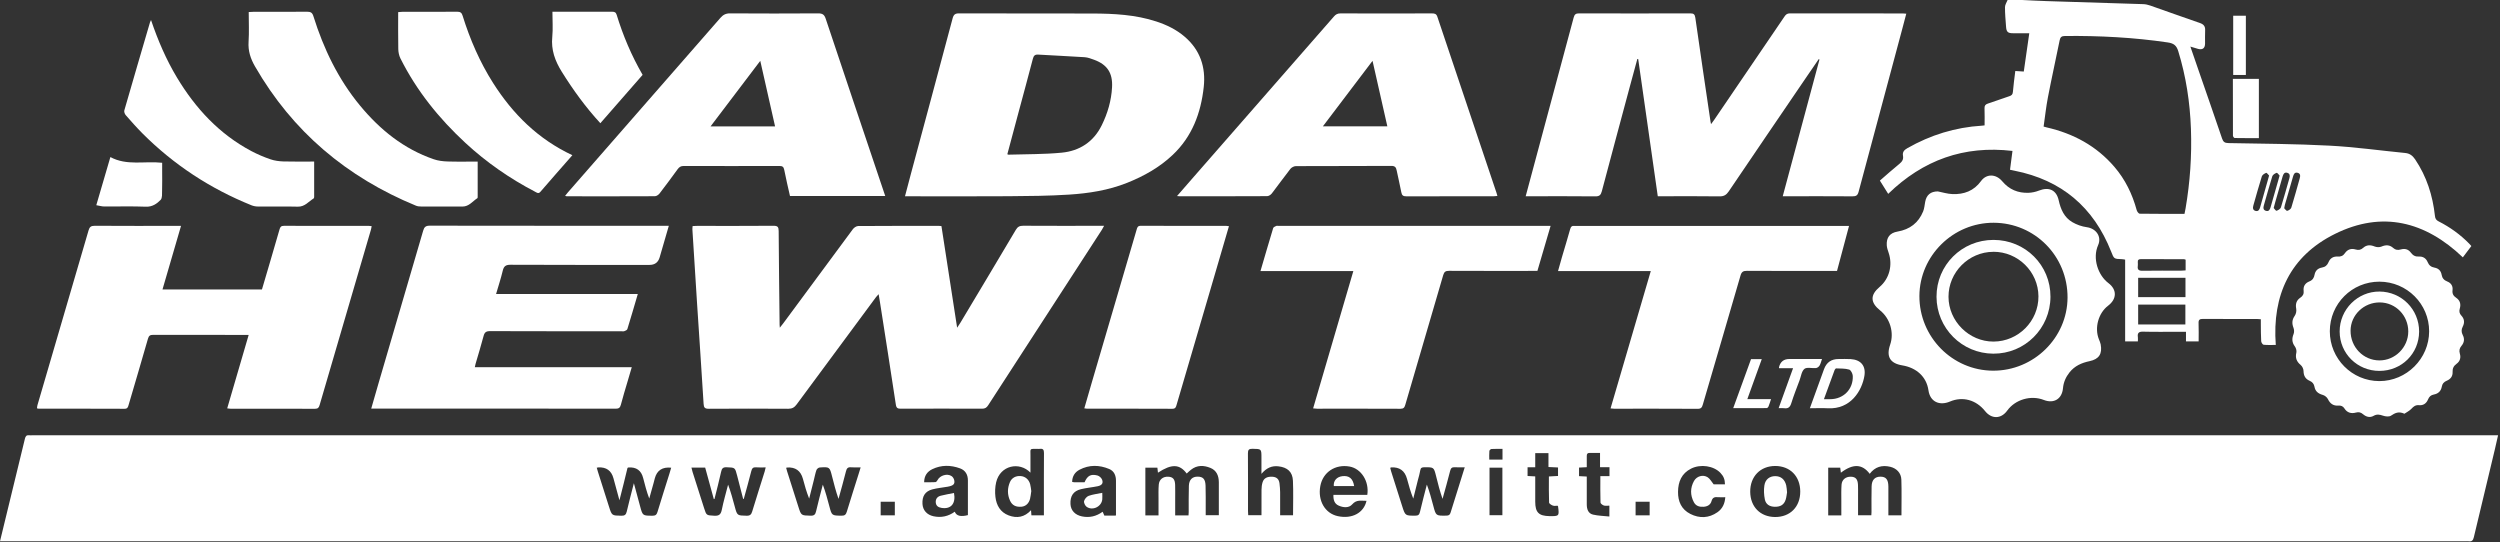
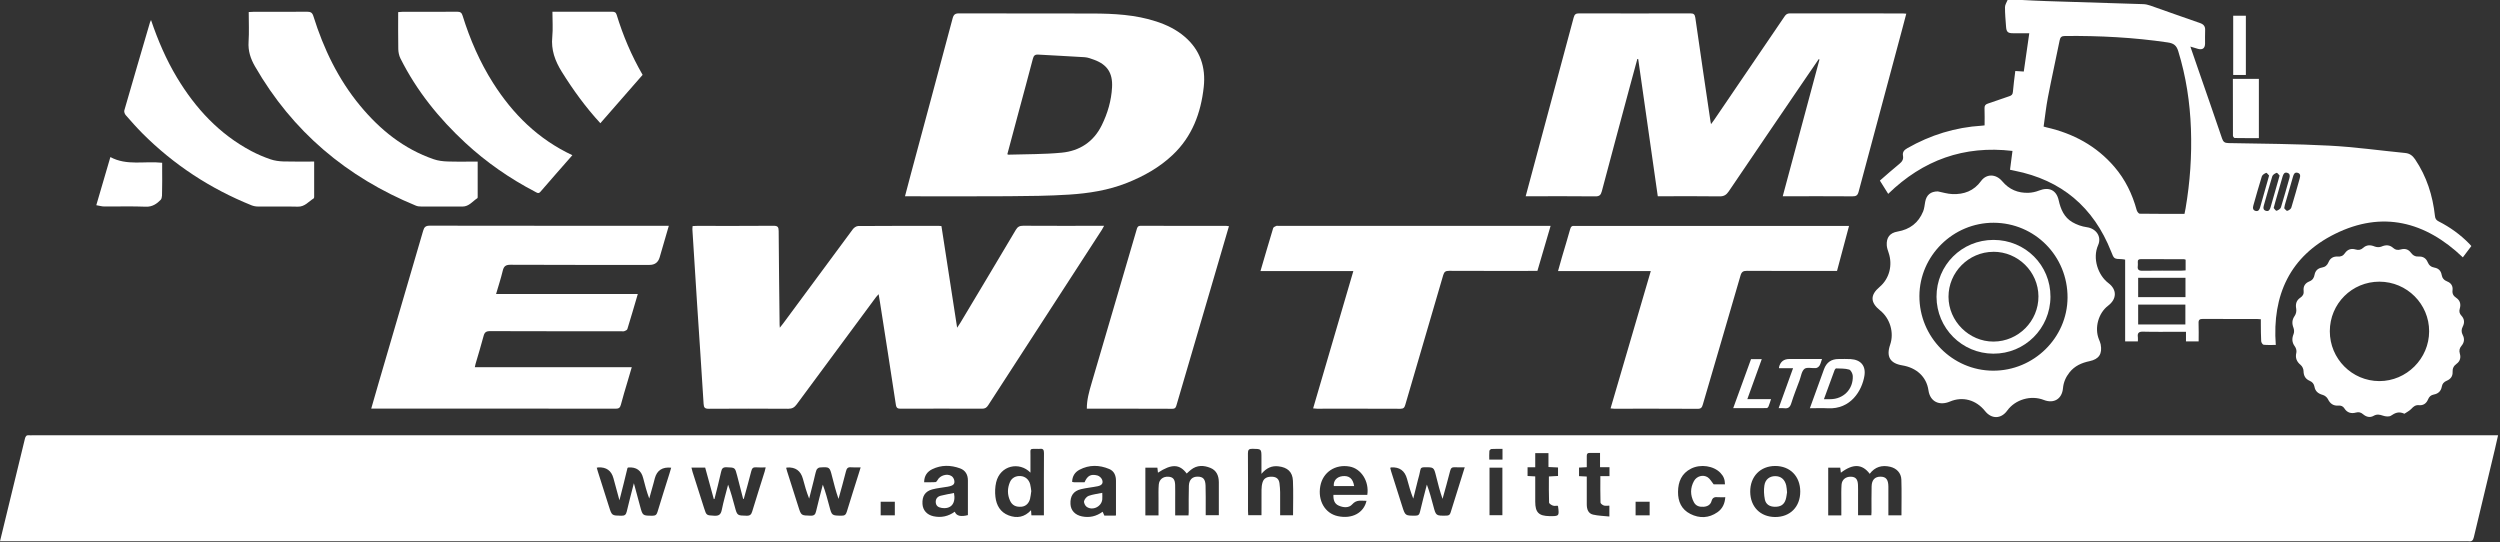
<svg xmlns="http://www.w3.org/2000/svg" width="701" height="152" viewBox="0 0 701 152" fill="none">
  <rect x="0" y="0" width="701" height="152" fill="#333333" stroke="none" />
  <path d="M566.989 0C569.289 0.11 571.589 0.24 573.889 0.31C582.909 0.6 591.939 0.86 600.959 1.16C601.619 1.18 602.309 1.34 602.939 1.56C607.569 3.18 612.189 4.85 616.829 6.44C617.909 6.81 618.389 7.38 618.319 8.53C618.249 9.76 618.319 11.01 618.299 12.24C618.279 13.53 617.589 14.04 616.349 13.71C615.709 13.53 615.069 13.33 614.179 13.06C615.009 15.46 615.759 17.66 616.519 19.85C618.709 26.18 620.919 32.5 623.069 38.84C623.389 39.78 623.809 40.1 624.829 40.12C634.299 40.3 643.769 40.34 653.219 40.84C660.309 41.21 667.359 42.21 674.429 42.9C675.689 43.02 676.499 43.65 677.199 44.68C680.439 49.49 682.139 54.84 682.759 60.55C682.839 61.32 683.109 61.73 683.799 62.08C686.989 63.7 689.869 65.77 692.379 68.34C692.569 68.53 692.739 68.74 692.969 68.99C692.159 70.07 691.369 71.11 690.579 72.16C680.029 62.08 667.969 59.04 654.759 65.57C642.169 71.79 637.079 82.71 638.129 96.72C637.009 96.72 635.859 96.78 634.719 96.67C634.449 96.64 634.059 96.04 634.039 95.68C633.939 94.09 633.959 92.49 633.939 90.9C633.939 90.47 633.939 90.03 633.939 89.52C633.529 89.49 633.179 89.44 632.829 89.44C627.789 89.44 622.749 89.46 617.719 89.42C616.809 89.42 616.429 89.64 616.479 90.62C616.549 92.29 616.499 93.97 616.499 95.73H612.949V93.03C612.169 93.03 611.539 93.03 610.909 93.03C607.589 93.03 604.269 93.09 600.959 93C599.709 92.96 599.289 93.37 599.459 94.55C599.509 94.9 599.459 95.26 599.459 95.72H595.889V72.8C595.509 72.74 595.249 72.68 594.979 72.67C592.709 72.6 592.769 72.58 591.959 70.53C587.039 58.09 578.049 50.48 564.879 47.87C564.499 47.79 564.109 47.7 563.609 47.6C563.829 45.9 564.049 44.25 564.299 42.32C550.709 40.72 539.219 44.87 529.449 54.36C528.669 53.12 527.919 51.92 527.119 50.64C528.969 49.04 530.749 47.44 532.599 45.94C533.359 45.32 533.779 44.67 533.599 43.7C533.409 42.63 533.919 42.07 534.819 41.55C541.309 37.85 548.259 35.7 555.719 35.24C555.909 35.23 556.109 35.2 556.479 35.16C556.479 33.56 556.529 31.98 556.459 30.4C556.429 29.62 556.689 29.28 557.409 29.04C559.419 28.39 561.399 27.64 563.409 26.98C564.069 26.77 564.359 26.48 564.419 25.75C564.569 23.84 564.849 21.95 565.089 19.91L567.469 20.06C567.979 16.53 568.479 13.03 569.009 9.32C567.419 9.32 565.929 9.32 564.429 9.32C562.999 9.32 562.599 8.94 562.499 7.5C562.369 5.67 562.189 3.84 562.199 2C562.199 1.33 562.669 0.67 562.929 0C564.289 0 565.649 0 567.009 0L566.989 0ZM612.529 59.98C612.659 59.35 612.759 58.88 612.839 58.41C614.099 51.03 614.609 43.61 614.339 36.12C614.069 28.71 612.969 21.45 610.779 14.34C610.279 12.71 609.479 12.14 607.839 11.9C598.289 10.49 588.689 10 579.049 10.09C578.109 10.09 577.709 10.38 577.529 11.29C576.449 16.64 575.259 21.97 574.229 27.33C573.709 30.02 573.429 32.75 573.029 35.49C573.419 35.6 573.639 35.67 573.869 35.72C581.359 37.43 587.829 40.91 592.879 46.79C595.919 50.33 597.909 54.43 599.129 58.92C599.239 59.32 599.679 59.92 599.979 59.92C604.129 59.99 608.279 59.96 612.519 59.96L612.529 59.98ZM599.539 90.98H612.779V85.41H599.539V90.98ZM612.809 83.31V77.9H599.539V83.31H612.809ZM612.839 72.81C612.599 72.74 612.479 72.68 612.369 72.68C608.339 72.68 604.319 72.68 600.289 72.66C599.679 72.66 599.399 72.88 599.439 73.5C599.459 73.86 599.479 74.22 599.439 74.57C599.289 75.62 599.709 75.94 600.769 75.92C604.399 75.86 608.029 75.9 611.649 75.89C612.029 75.89 612.419 75.85 612.849 75.82V72.81H612.839ZM639.199 49.23C638.969 49.01 638.559 48.4 638.379 48.46C637.899 48.62 637.289 49 637.149 49.43C636.299 52.12 635.589 54.86 634.789 57.57C634.579 58.28 634.589 58.9 635.379 59.12C636.199 59.36 636.489 58.74 636.679 58.08C637.389 55.59 638.099 53.11 638.809 50.62C638.919 50.24 639.029 49.85 639.199 49.23V49.23ZM636.259 49.23C636.019 49 635.609 48.4 635.439 48.47C634.969 48.65 634.359 49.02 634.219 49.45C633.369 52.14 632.629 54.87 631.849 57.58C631.649 58.27 631.659 58.93 632.459 59.14C633.259 59.35 633.559 58.77 633.749 58.09C634.469 55.52 635.199 52.96 635.929 50.4C636.019 50.09 636.099 49.79 636.249 49.23H636.259ZM637.539 58.32C637.749 58.54 638.159 59.16 638.329 59.11C638.809 58.95 639.429 58.58 639.569 58.16C640.419 55.47 641.129 52.73 641.929 50.03C642.139 49.32 642.129 48.7 641.369 48.46C640.559 48.2 640.249 48.8 640.049 49.47C639.369 51.84 638.689 54.21 638.009 56.58C637.869 57.08 637.739 57.58 637.539 58.32V58.32ZM640.499 58.4C640.719 58.6 641.109 59.18 641.339 59.12C641.779 59.01 642.369 58.61 642.489 58.2C643.329 55.51 644.049 52.78 644.829 50.07C645.039 49.33 645.089 48.65 644.219 48.44C643.409 48.24 643.149 48.87 642.959 49.54C642.209 52.18 641.439 54.81 640.679 57.44C640.609 57.67 640.589 57.91 640.489 58.4H640.499Z" fill="white" />
  <path d="M0 151.77C0.7 148.86 1.36 146.15 2.02 143.45C3.68 136.63 5.36 129.82 6.99 123C7.17 122.26 7.45 121.97 8.18 122.05C8.5 122.09 8.82 122.05 9.14 122.05C238.92 122.05 468.71 122.05 698.49 122.05H700.46C700.14 123.46 699.87 124.73 699.56 126C697.59 134.22 695.6 142.43 693.66 150.65C693.46 151.49 693.12 151.91 692.22 151.78C691.91 151.73 691.58 151.78 691.26 151.78C461.56 151.78 231.85 151.78 2.15 151.78H0V151.77ZM516.31 144.51C516.31 143.07 516.31 141.76 516.31 140.45C516.31 138.93 516.26 137.41 516.37 135.9C516.47 134.48 517.56 133.63 518.99 133.67C520.33 133.71 520.91 134.36 520.98 135.97C521.02 136.97 521 137.97 521 138.96C521 140.79 521 142.61 521 144.48H524.72C524.74 144.12 524.77 143.84 524.77 143.57C524.77 141.17 524.74 138.78 524.8 136.38C524.84 134.56 525.73 133.65 527.29 133.66C528.83 133.66 529.48 134.46 529.5 136.41C529.51 138.05 529.5 139.68 529.5 141.32C529.5 142.38 529.5 143.44 529.5 144.49H533.17C533.17 141.1 533.25 137.79 533.14 134.49C533.08 132.61 531.79 131.3 529.99 130.88C527.68 130.34 525.73 130.91 524.27 132.86C522.17 130.06 519.56 129.97 516.18 132.55C516.12 132.06 516.06 131.61 516 131.13H512.63V144.51H516.33H516.31ZM333.26 144.51C333.28 144.12 333.31 143.89 333.31 143.65C333.32 141.17 333.28 138.7 333.36 136.22C333.42 134.49 334.35 133.62 335.87 133.65C337.35 133.68 337.98 134.35 338.04 136.19C338.11 138.26 338.07 140.34 338.08 142.42C338.08 143.12 338.08 143.81 338.08 144.47H341.76C341.76 141.3 341.78 138.23 341.76 135.17C341.74 133.42 341.13 131.9 339.4 131.2C337.54 130.44 335.66 130.37 333.96 131.71C333.54 132.04 333.15 132.42 332.75 132.78C330.76 130.09 328.52 130.03 324.69 132.54L324.53 131.13H321.16V144.51H324.85C324.85 142.99 324.85 141.52 324.85 140.06C324.85 138.66 324.8 137.26 324.92 135.87C325.04 134.43 326.13 133.6 327.56 133.67C328.9 133.73 329.47 134.38 329.51 136C329.55 137.36 329.52 138.72 329.52 140.07C329.52 141.53 329.52 143 329.52 144.51H333.24H333.26ZM173.69 140.28C173.07 138 172.54 136.05 172.01 134.1C171.423 131.953 170.007 130.94 167.76 131.06C167.64 131.06 167.53 131.11 167.33 131.15C167.44 131.54 167.54 131.91 167.66 132.29C168.69 135.56 169.73 138.82 170.77 142.09C171.57 144.6 171.57 144.56 174.21 144.61C175.13 144.63 175.53 144.36 175.74 143.44C176.32 140.89 177.01 138.37 177.74 135.49C178.38 137.87 178.93 139.9 179.48 141.94C180.2 144.63 180.2 144.59 182.95 144.61C183.79 144.61 184.12 144.34 184.36 143.55C185.45 139.93 186.61 136.33 187.74 132.71C187.9 132.2 188.04 131.68 188.2 131.14C185.74 130.887 184.21 131.88 183.61 134.12C183.5 134.54 183.4 134.97 183.28 135.39C182.87 136.86 182.46 138.32 182.05 139.79C181.32 137.86 180.83 135.94 180.34 134.03C179.8 131.903 178.423 130.92 176.21 131.08C176.14 131.08 176.07 131.15 175.95 131.21C175.6 132.65 175.25 134.12 174.88 135.59C174.52 137.05 174.14 138.51 173.69 140.28V140.28ZM389.82 131.19C389.9 131.52 389.97 131.83 390.06 132.13C391.09 135.4 392.12 138.66 393.17 141.93C394.03 144.63 394.04 144.6 396.86 144.59C397.64 144.59 397.97 144.35 398.15 143.57C398.75 141 399.43 138.44 400.09 135.88C400.84 137.86 401.38 139.85 401.9 141.84C402.64 144.65 402.63 144.63 405.57 144.58C406.25 144.58 406.56 144.35 406.75 143.71C407.52 141.16 408.34 138.62 409.14 136.07C409.65 134.45 410.16 132.82 410.71 131.03C409.67 131.03 408.8 131.07 407.94 131.02C407.18 130.97 406.83 131.21 406.63 132C405.97 134.64 405.21 137.26 404.49 139.88C403.75 137.77 403.21 135.66 402.69 133.55C402.05 130.98 402.06 131 399.37 131.02C398.71 131.02 398.35 131.16 398.24 131.89C398.1 132.79 397.82 133.67 397.59 134.56C397.15 136.31 396.71 138.06 396.28 139.81C395.53 137.95 395.03 136.12 394.53 134.28C393.91 131.987 392.423 130.913 390.07 131.06C390.07 131.06 390 131.09 389.83 131.18L389.82 131.19ZM220.44 131.19C220.53 131.54 220.61 131.84 220.7 132.14C221.75 135.44 222.81 138.74 223.85 142.05C224.65 144.58 224.64 144.53 227.27 144.6C228.29 144.63 228.63 144.27 228.84 143.32C229.4 140.83 230.09 138.37 230.72 135.9C231.49 137.94 232.02 139.97 232.56 142C233.25 144.6 233.25 144.56 235.98 144.6C236.89 144.62 237.21 144.26 237.45 143.47C238.53 139.92 239.66 136.4 240.77 132.86C240.94 132.3 241.11 131.75 241.33 131.05C240.31 131.05 239.47 131.11 238.65 131.03C237.74 130.94 237.42 131.31 237.21 132.16C236.57 134.75 235.82 137.32 235.12 139.89C234.39 137.8 233.85 135.72 233.33 133.65C232.64 130.92 232.65 130.89 229.86 131.08C229.52 131.1 229.04 131.48 228.93 131.81C228.6 132.74 228.43 133.73 228.18 134.7C227.75 136.4 227.32 138.11 226.89 139.81C226.14 137.94 225.63 136.11 225.14 134.27C224.52 131.983 223.027 130.923 220.66 131.09C220.66 131.09 220.59 131.12 220.43 131.2L220.44 131.19ZM208.57 139.91L208.37 139.87C207.81 137.71 207.25 135.55 206.7 133.39C206.1 131.05 206.11 131.11 203.75 131.02C202.72 130.98 202.4 131.36 202.2 132.3C201.64 134.85 200.97 137.38 200.34 139.92L200.15 139.94C199.34 137 198.54 134.06 197.73 131.11H193.88C194 131.57 194.08 131.95 194.19 132.32C195.26 135.7 196.35 139.08 197.42 142.46C198.09 144.58 198.1 144.48 200.29 144.61C201.65 144.69 202.14 144.21 202.4 142.92C202.87 140.56 203.56 138.24 204.16 135.9C204.93 137.96 205.48 140.01 206.03 142.06C206.71 144.6 206.72 144.55 209.36 144.61C210.32 144.63 210.67 144.25 210.92 143.41C212.05 139.67 213.25 135.95 214.41 132.23C214.52 131.88 214.59 131.51 214.7 131.06C213.7 131.06 212.86 131.12 212.03 131.04C211.18 130.96 210.86 131.3 210.66 132.1C210 134.72 209.26 137.32 208.55 139.92L208.57 139.91ZM292.71 144.51C292.71 143.35 292.71 142.25 292.71 141.14C292.71 136.43 292.69 131.73 292.73 127.02C292.73 126.14 292.49 125.74 291.58 125.86C291.31 125.9 291.02 125.86 290.74 125.86C288.64 125.87 288.95 125.73 288.94 127.64C288.93 129.2 288.94 130.76 288.94 132.53C285.85 129.35 280.45 130.46 279.32 135.24C279.01 136.56 278.96 138.01 279.12 139.36C279.4 141.7 280.49 143.63 282.83 144.52C285.16 145.4 287.29 145.03 289.1 143.06C289.14 143.6 289.17 144.02 289.21 144.5H292.72L292.71 144.51ZM353.71 132.87C353.71 131.15 353.71 129.77 353.71 128.38C353.71 125.84 353.71 125.88 351.2 125.84C350.2 125.82 349.91 126.13 349.92 127.13C349.96 132.52 349.94 137.9 349.94 143.29C349.94 143.68 349.98 144.07 350 144.47H353.72C353.72 142.02 353.7 139.67 353.73 137.33C353.74 136.62 353.82 135.89 354.03 135.22C354.39 134.06 355.36 133.59 356.81 133.68C358 133.75 358.64 134.4 358.77 135.54C358.87 136.37 358.94 137.2 358.95 138.04C358.97 140.18 358.95 142.33 358.95 144.48H362.57C362.57 141.19 362.68 137.99 362.54 134.81C362.43 132.3 361.01 131.06 358.49 130.76C356.63 130.54 355.13 131.18 353.7 132.88L353.71 132.87ZM312.92 144.52C312.92 143.26 312.92 142.15 312.92 141.04C312.92 138.97 312.92 136.89 312.92 134.82C312.92 133.35 312.42 132.09 311.01 131.5C308.23 130.34 305.41 130.29 302.7 131.71C301.4 132.39 300.65 133.54 300.63 135.13C300.9 135.17 301.09 135.23 301.28 135.23C302.23 135.23 303.19 135.23 304.11 135.23C304.91 133.39 305.84 132.85 307.71 133.32C308.23 133.45 308.83 133.99 309.02 134.48C309.42 135.48 308.98 136.09 307.79 136.34C306.23 136.66 304.63 136.79 303.08 137.17C300.96 137.69 300.05 139.09 300.16 141.34C300.25 143.13 301.44 144.4 303.39 144.8C305.5 145.23 307.42 144.78 309.18 143.49C309.35 143.87 309.5 144.21 309.66 144.58C310.68 144.58 311.63 144.58 312.59 144.58C312.74 144.58 312.9 144.53 312.9 144.53L312.92 144.52ZM259.15 135.22C260.23 135.22 261.26 135.25 262.28 135.19C262.5 135.18 262.77 134.87 262.88 134.63C263.55 133.3 265.63 132.66 266.85 133.52C267.2 133.76 267.49 134.25 267.57 134.67C267.79 135.75 267.32 136.18 265.74 136.47C264.29 136.73 262.8 136.85 261.39 137.23C259.39 137.78 258.54 139.16 258.66 141.3C258.76 143.07 259.91 144.36 261.76 144.76C263.93 145.23 265.92 144.78 267.72 143.48C268.18 144.69 269.4 144.95 271.4 144.44C271.4 142.92 271.4 141.45 271.4 139.98C271.4 138.22 271.4 136.47 271.4 134.71C271.4 133.11 270.71 131.88 269.2 131.33C266.6 130.38 263.95 130.33 261.41 131.56C260.01 132.24 259.14 133.39 259.13 135.21L259.15 135.22ZM383.39 138.76C383.97 134.96 381.68 131.41 378.43 130.82C374.42 130.09 370.94 132.4 370.22 136.26C369.45 140.37 371.52 143.96 375.13 144.73C379.1 145.58 382.4 143.84 383.17 140.43C381.75 140.45 380.39 140.01 379.17 141.41C378.21 142.51 376.65 142.34 375.36 141.77C374.15 141.24 373.84 140.12 373.89 138.76H383.41H383.39ZM504.79 137.79C504.77 133.54 501.94 130.67 497.78 130.66C493.59 130.66 490.72 133.62 490.76 137.91C490.8 142.11 493.59 144.94 497.72 144.97C501.96 145 504.81 142.1 504.79 137.8V137.79ZM483.68 135.81C483.67 134.45 483.29 133.52 482.41 132.6C480.52 130.61 476.86 130.05 474.18 131.4C471.52 132.74 470.55 135.08 470.52 137.89C470.48 140.61 471.48 142.85 473.98 144.11C476.56 145.41 479.17 145.3 481.57 143.63C482.97 142.66 483.65 141.23 483.77 139.42C482.99 139.42 482.35 139.47 481.73 139.41C480.8 139.31 480.19 139.48 479.9 140.54C479.62 141.54 478.78 142.02 477.71 142.1C476.54 142.18 475.53 141.9 474.96 140.82C473.92 138.85 473.92 136.82 474.99 134.88C475.75 133.5 477.54 132.99 478.84 133.83C479.49 134.25 479.89 135.05 480.51 135.81H483.69H483.68ZM430.48 133.6C430.48 136.04 430.48 138.35 430.48 140.66C430.48 143.68 431.46 144.67 434.47 144.72C437.19 144.76 437.24 144.7 436.88 142C436.88 141.96 436.84 141.93 436.75 141.8C436.35 141.8 435.84 141.92 435.43 141.77C435.01 141.62 434.37 141.22 434.36 140.91C434.27 138.5 434.31 136.08 434.31 133.6L436.87 133.46V131.08L434.19 130.95V127.06H430.48V131.02H428.33V133.47L430.47 133.58L430.48 133.6ZM444.93 133.6C444.93 134.16 444.93 134.6 444.93 135.03C444.93 137.15 444.93 139.26 444.93 141.38C444.93 142.71 445.28 143.97 446.7 144.3C448.17 144.64 449.72 144.66 451.27 144.83V141.78C450.69 141.78 450.17 141.89 449.74 141.75C449.35 141.62 448.79 141.21 448.78 140.91C448.7 138.49 448.74 136.07 448.74 133.5H451.3V131H448.65V127C447.6 127 446.69 127.02 445.78 127C445.16 126.98 444.92 127.23 444.93 127.84C444.95 128.87 444.93 129.89 444.93 131C444.1 131.04 443.41 131.08 442.76 131.11V133.51L444.93 133.62V133.6ZM417.66 144.46H421.27V131.13H417.66V144.46ZM250.91 144.5V140.68H246.94V144.5H250.91ZM462.56 144.49V140.68H458.62V144.49H462.56ZM421.31 125.87C420.18 125.87 419.19 125.84 418.2 125.9C417.99 125.91 417.64 126.25 417.62 126.45C417.55 127.26 417.59 128.08 417.59 128.88H421.3V125.87H421.31Z" fill="white" />
  <path d="M194.189 63.389C194.659 63.369 195.049 63.339 195.439 63.339C202.599 63.339 209.749 63.369 216.909 63.309C218.099 63.309 218.329 63.679 218.339 64.799C218.389 73.539 218.509 82.279 218.599 91.019C218.599 91.209 218.629 91.399 218.659 91.889C219.079 91.359 219.369 91.009 219.629 90.659C226.129 81.859 232.619 73.049 239.139 64.269C239.459 63.829 240.119 63.389 240.629 63.379C248.189 63.319 255.739 63.339 263.299 63.339C263.459 63.339 263.609 63.359 263.979 63.389C265.429 72.759 266.869 82.159 268.379 91.889C268.769 91.299 269.019 90.949 269.249 90.569C274.449 81.869 279.669 73.179 284.829 64.459C285.349 63.579 285.909 63.289 286.909 63.299C293.989 63.349 301.059 63.319 308.139 63.319H309.589C309.319 63.799 309.179 64.109 308.989 64.399C298.349 80.809 287.709 97.209 277.089 113.629C276.659 114.299 276.199 114.609 275.369 114.599C267.769 114.569 260.179 114.569 252.579 114.599C251.739 114.599 251.349 114.449 251.199 113.479C249.749 103.859 248.229 94.249 246.729 84.639C246.629 84.009 246.519 83.389 246.369 82.489C246.009 82.899 245.749 83.149 245.539 83.439C238.149 93.419 230.759 103.389 223.389 113.389C222.769 114.229 222.139 114.619 221.039 114.619C213.599 114.569 206.169 114.569 198.729 114.619C197.629 114.619 197.349 114.299 197.289 113.219C196.719 103.899 196.079 94.589 195.469 85.279C195.019 78.309 194.579 71.349 194.149 64.379C194.129 64.079 194.179 63.769 194.209 63.389H194.189Z" fill="white" />
  <path d="M427.801 55.03C429.061 50.35 430.251 45.89 431.451 41.43C434.721 29.27 438.011 17.11 441.251 4.94C441.491 4.04 441.841 3.75 442.771 3.75C453.171 3.78 463.561 3.78 473.961 3.75C474.901 3.75 475.231 4.01 475.371 4.99C476.751 14.7 478.201 24.41 479.631 34.11C479.651 34.26 479.691 34.41 479.771 34.81C480.131 34.33 480.391 34 480.621 33.66C487.211 23.99 493.791 14.33 500.361 4.65C500.741 4.08 501.121 3.75 501.881 3.75C512.441 3.78 522.991 3.77 533.551 3.77C533.821 3.77 534.101 3.81 534.521 3.84C534.101 5.45 533.701 6.98 533.291 8.5C529.241 23.59 525.171 38.68 521.151 53.78C520.881 54.8 520.441 55.06 519.441 55.05C513.361 55 507.281 55.03 501.211 55.03H499.881C503.351 42.13 506.761 29.41 510.181 16.69L509.971 16.58C508.831 18.24 507.681 19.9 506.551 21.57C499.271 32.26 491.981 42.95 484.741 53.66C484.071 54.65 483.391 55.08 482.151 55.06C476.871 54.98 471.591 55.03 466.321 55.03H464.841C463.001 42.17 461.181 29.36 459.351 16.55L459.111 16.53C458.381 19.23 457.641 21.93 456.911 24.63C454.321 34.29 451.711 43.95 449.151 53.63C448.871 54.68 448.481 55.08 447.311 55.06C441.311 54.99 435.311 55.03 429.321 55.03H427.831H427.801Z" fill="white" />
-   <path d="M63.709 114.501C65.719 107.631 67.699 100.841 69.729 93.91H68.519C59.999 93.91 51.489 93.921 42.969 93.891C42.119 93.891 41.739 94.1 41.489 94.971C39.719 101.181 37.869 107.361 36.059 113.561C35.879 114.161 35.759 114.631 34.919 114.621C26.879 114.581 18.849 114.601 10.809 114.591C10.699 114.591 10.579 114.551 10.369 114.501C10.409 114.201 10.419 113.891 10.499 113.611C15.279 97.281 20.069 80.951 24.829 64.611C25.109 63.641 25.509 63.31 26.539 63.31C34.139 63.361 41.729 63.34 49.329 63.34H50.759C49.009 69.341 47.299 75.201 45.559 81.171H73.449C74.169 78.731 74.919 76.221 75.649 73.71C76.569 70.581 77.499 67.441 78.389 64.3C78.579 63.641 78.829 63.321 79.599 63.321C87.559 63.35 95.509 63.34 103.469 63.34C103.669 63.34 103.859 63.38 104.209 63.41C104.139 63.791 104.099 64.121 103.999 64.451C99.209 80.82 94.409 97.18 89.629 113.551C89.419 114.261 89.179 114.621 88.359 114.621C80.439 114.591 72.529 114.601 64.609 114.601C64.339 114.601 64.069 114.541 63.699 114.501H63.709Z" fill="white" />
  <path d="M253.76 55.03C254.36 52.76 254.89 50.72 255.43 48.7C259.33 34.19 263.25 19.68 267.11 5.16C267.4 4.07 267.83 3.74 268.96 3.75C281.39 3.8 293.83 3.75 306.26 3.79C312.34 3.81 318.4 4.11 324.25 6.03C327.12 6.97 329.8 8.27 332.12 10.24C336.52 13.97 338.14 18.85 337.53 24.39C336.74 31.66 334.29 38.28 328.81 43.45C325.09 46.96 320.73 49.4 316.01 51.28C310.79 53.36 305.3 54.21 299.76 54.57C294.1 54.93 288.42 54.98 282.75 55.02C273.63 55.09 264.52 55.04 255.4 55.04H253.73L253.76 55.03ZM282.46 43.24C282.61 43.31 282.68 43.37 282.75 43.37C287.73 43.21 292.74 43.29 297.69 42.81C302.71 42.33 306.65 39.77 308.93 35.12C310.58 31.77 311.62 28.23 311.82 24.47C312.03 20.5 310.51 18.13 306.79 16.76C305.93 16.45 305.04 16.1 304.14 16.04C299.81 15.75 295.47 15.58 291.13 15.31C290.18 15.25 289.84 15.61 289.61 16.5C288.32 21.47 286.96 26.42 285.63 31.38C284.57 35.33 283.51 39.29 282.46 43.23V43.24Z" fill="white" />
  <path d="M187.53 63.339C186.63 66.429 185.8 69.289 184.97 72.149C184.557 73.569 183.61 74.279 182.13 74.279C169.13 74.279 156.14 74.299 143.14 74.239C141.8 74.239 141.27 74.659 140.97 75.909C140.45 78.069 139.76 80.179 139.1 82.439H178.84C177.85 85.809 176.91 89.049 175.91 92.279C175.83 92.539 175.38 92.759 175.06 92.859C174.77 92.959 174.43 92.879 174.11 92.879C161.87 92.879 149.64 92.899 137.4 92.849C136.31 92.849 135.87 93.179 135.6 94.199C134.91 96.819 134.11 99.409 133.35 102.019C133.27 102.279 133.23 102.549 133.14 102.959H177.15C176.71 104.449 176.32 105.759 175.94 107.069C175.31 109.209 174.65 111.339 174.09 113.499C173.87 114.369 173.46 114.609 172.6 114.599C165.92 114.569 159.24 114.579 152.57 114.579C136.98 114.579 121.38 114.579 105.79 114.579H104.09C104.83 112.019 105.5 109.649 106.19 107.289C110.35 93.099 114.52 78.909 118.65 64.709C118.95 63.679 119.34 63.279 120.51 63.279C142.34 63.319 164.17 63.309 186.01 63.309H187.54L187.53 63.339Z" fill="white" />
-   <path d="M330.039 54.97C331.699 53.06 333.229 51.3 334.769 49.54C347.859 34.57 360.959 19.6 374.039 4.62C374.549 4.03 375.069 3.75 375.869 3.76C384.429 3.79 392.979 3.78 401.539 3.76C402.289 3.76 402.759 3.87 403.039 4.71C408.559 21.19 414.099 37.66 419.639 54.13C419.709 54.35 419.769 54.58 419.869 54.94C419.489 54.97 419.159 55.03 418.819 55.03C410.659 55.03 402.509 55.03 394.349 55.05C393.469 55.05 393.089 54.81 392.929 53.92C392.559 51.88 392.039 49.87 391.639 47.84C391.459 46.94 391.179 46.51 390.119 46.52C381.199 46.57 372.289 46.54 363.369 46.58C362.839 46.58 362.149 46.94 361.819 47.36C360.039 49.62 358.379 51.97 356.619 54.24C356.329 54.62 355.749 55 355.299 55C347.099 55.05 338.909 55.03 330.709 55.03C330.559 55.03 330.419 55 330.039 54.97V54.97ZM384.859 17.06C380.129 23.29 375.579 29.3 370.939 35.42H389.009C387.629 29.33 386.279 23.33 384.859 17.06Z" fill="white" />
-   <path d="M158.461 54.92C158.761 54.54 158.961 54.26 159.191 54C173.461 37.68 187.741 21.36 201.991 5.02C202.761 4.14 203.521 3.74 204.721 3.75C212.951 3.8 221.191 3.81 229.421 3.75C230.621 3.75 231.141 4.09 231.521 5.23C236.611 20.5 241.761 35.76 246.891 51.02C247.321 52.29 247.751 53.56 248.221 54.96H221.511C220.971 52.53 220.371 50.09 219.901 47.63C219.731 46.77 219.391 46.54 218.561 46.54C209.611 46.56 200.651 46.57 191.701 46.54C190.921 46.54 190.461 46.83 190.021 47.43C188.351 49.72 186.671 52.01 184.941 54.25C184.651 54.63 184.071 55.02 183.621 55.02C175.391 55.06 167.151 55.05 158.921 55.04C158.841 55.04 158.771 55.01 158.471 54.94L158.461 54.92ZM217.331 35.44C215.951 29.32 214.601 23.34 213.181 17.06C208.441 23.31 203.901 29.29 199.241 35.44H217.331Z" fill="white" />
  <path d="M451.599 114.521C455.369 101.641 459.099 88.911 462.879 76.011H436.869C437.269 74.571 437.609 73.321 437.979 72.071C438.739 69.471 439.549 66.881 440.269 64.271C440.469 63.551 440.779 63.251 441.509 63.351C441.709 63.381 441.909 63.351 442.109 63.351C467.019 63.351 491.929 63.351 516.839 63.351H518.469C517.319 67.641 516.219 71.771 515.099 75.971H513.599C505.679 75.971 497.769 75.991 489.849 75.941C488.779 75.941 488.339 76.231 488.039 77.261C484.549 89.321 480.999 101.361 477.479 113.411C477.259 114.151 477.049 114.631 476.079 114.631C468.239 114.581 460.409 114.601 452.569 114.601C452.299 114.601 452.019 114.561 451.619 114.521H451.599Z" fill="white" />
  <path d="M434.789 63.34C433.519 67.67 432.309 71.78 431.089 75.96H429.599C421.839 75.96 414.089 75.98 406.329 75.94C405.369 75.94 404.959 76.18 404.679 77.14C401.159 89.27 397.579 101.39 394.039 113.52C393.819 114.28 393.549 114.62 392.679 114.62C384.879 114.58 377.089 114.6 369.289 114.6C368.979 114.6 368.669 114.55 368.199 114.51C371.959 101.66 375.699 88.91 379.479 76H353.439C354.649 71.88 355.799 67.91 356.999 63.96C357.079 63.69 357.519 63.5 357.839 63.36C358.039 63.27 358.309 63.34 358.549 63.34C383.459 63.34 408.369 63.34 433.279 63.34H434.779H434.789Z" fill="white" />
  <path d="M543.369 53.67C544.669 53.92 546.059 54.37 547.459 54.42C550.699 54.55 553.479 53.53 555.479 50.77C556.989 48.69 559.639 48.71 561.429 50.83C563.379 53.15 565.859 54.17 568.819 54.06C569.799 54.02 570.809 53.8 571.719 53.44C574.529 52.34 576.609 53.26 577.259 56.17C577.819 58.69 578.789 60.94 581.059 62.28C582.289 63 583.749 63.52 585.159 63.71C587.719 64.06 589.379 66.34 588.319 68.72C586.649 72.49 588.319 77.2 591.189 79.37C593.669 81.24 593.559 83.86 591.109 85.72C588.389 87.78 587.249 91.93 588.519 95.1C588.709 95.58 588.93 96.06 589.03 96.56C589.52 99.2 588.589 100.71 585.909 101.27C583.679 101.74 581.739 102.6 580.299 104.41C579.259 105.72 578.609 107.17 578.459 108.87C578.189 111.87 575.89 113.25 573.09 112.15C569.47 110.73 565.079 112.01 562.819 115.14C561.109 117.51 558.429 117.56 556.599 115.25C554.119 112.15 550.359 111.06 546.749 112.6C543.849 113.83 541.199 112.68 540.739 109.45C540.189 105.6 537.329 103.1 533.399 102.45C529.959 101.88 528.849 99.98 529.999 96.65C531.159 93.29 529.989 89.29 527.179 87.04C524.409 84.82 524.359 82.72 527.049 80.45C529.769 78.15 530.759 74.34 529.569 70.87C529.339 70.2 529.099 69.5 529.049 68.8C528.909 66.61 529.899 65.3 532.079 64.93C535.519 64.34 537.939 62.49 539.249 59.28C539.589 58.45 539.649 57.5 539.819 56.61C540.169 54.67 541.339 53.67 543.379 53.67H543.369ZM559.03 62.46C547.67 62.42 538.249 71.71 538.199 82.99C538.159 94.49 547.439 103.9 558.869 103.94C570.259 103.97 579.679 94.73 579.739 83.45C579.799 71.84 570.58 62.5 559.03 62.46V62.46Z" fill="white" />
-   <path d="M344.599 63.42C342.779 69.65 341.009 75.731 339.219 81.8C336.129 92.361 333.019 102.911 329.929 113.471C329.749 114.101 329.639 114.621 328.739 114.621C320.739 114.581 312.749 114.601 304.749 114.591C304.559 114.591 304.359 114.541 304.039 114.501C304.729 112.121 305.389 109.801 306.069 107.491C310.269 93.15 314.479 78.811 318.689 64.471C318.869 63.85 318.949 63.31 319.879 63.31C327.879 63.35 335.869 63.331 343.869 63.34C344.059 63.34 344.259 63.38 344.599 63.42Z" fill="white" />
+   <path d="M344.599 63.42C342.779 69.65 341.009 75.731 339.219 81.8C336.129 92.361 333.019 102.911 329.929 113.471C329.749 114.101 329.639 114.621 328.739 114.621C320.739 114.581 312.749 114.601 304.749 114.591C304.729 112.121 305.389 109.801 306.069 107.491C310.269 93.15 314.479 78.811 318.689 64.471C318.869 63.85 318.949 63.31 319.879 63.31C327.879 63.35 335.869 63.331 343.869 63.34C344.059 63.34 344.259 63.38 344.599 63.42Z" fill="white" />
  <path d="M133.94 45.289C133.94 48.679 133.94 51.899 133.94 55.129C133.94 55.279 133.94 55.519 133.84 55.579C132.5 56.439 131.51 57.919 129.68 57.919C125.84 57.919 122 57.919 118.17 57.909C117.66 57.909 117.11 57.869 116.65 57.679C97.231 49.699 82.01 36.879 71.501 18.619C70.251 16.449 69.531 14.269 69.701 11.719C69.88 8.989 69.74 6.229 69.74 3.379C70.29 3.349 70.721 3.309 71.141 3.309C76.141 3.309 81.141 3.329 86.13 3.289C87.121 3.289 87.57 3.549 87.88 4.549C90.74 13.689 94.831 22.209 100.98 29.639C106.58 36.399 113.22 41.769 121.64 44.659C122.86 45.079 124.2 45.239 125.5 45.279C128.25 45.369 131.01 45.309 133.95 45.309L133.94 45.289Z" fill="white" />
  <path d="M674.19 116.01C672.58 115.26 671.55 115.81 670.42 116.56C669.89 116.91 668.86 116.79 668.18 116.55C667.25 116.23 666.47 116.08 665.58 116.59C664.51 117.2 663.49 116.9 662.59 116.14C662 115.64 661.42 115.46 660.62 115.68C659.32 116.04 658.15 115.76 657.38 114.53C656.97 113.87 656.4 113.68 655.66 113.73C654.26 113.83 653.36 113.18 652.74 111.9C652.49 111.39 651.85 110.88 651.29 110.73C650.04 110.38 649.21 109.74 648.98 108.45C648.83 107.63 648.39 107.11 647.63 106.78C646.44 106.27 645.93 105.36 645.91 104.04C645.91 103.46 645.56 102.71 645.11 102.34C643.96 101.39 643.55 100.34 643.9 98.86C644.02 98.34 643.81 97.59 643.48 97.14C642.64 96.01 642.61 94.93 643.12 93.66C643.33 93.16 643.29 92.43 643.09 91.91C642.62 90.68 642.67 89.65 643.45 88.54C643.81 88.03 643.97 87.21 643.86 86.59C643.61 85.25 643.89 84.22 645.03 83.46C645.73 82.99 646.04 82.4 645.94 81.55C645.78 80.27 646.38 79.37 647.54 78.91C648.43 78.56 648.84 77.93 649 77.05C649.21 75.9 649.94 75.22 651.08 75.02C651.99 74.86 652.56 74.38 652.91 73.53C653.37 72.4 654.28 71.86 655.47 71.94C656.36 72 657 71.75 657.5 71.01C658.24 69.93 659.27 69.58 660.54 69.96C661.32 70.2 662 70.07 662.63 69.5C663.6 68.62 664.66 68.63 665.86 69.12C666.41 69.34 667.2 69.38 667.74 69.15C668.98 68.61 670.07 68.63 671.07 69.54C671.71 70.12 672.4 70.17 673.17 69.95C674.34 69.61 675.31 69.89 676.03 70.87C676.59 71.63 677.28 72 678.27 71.94C679.42 71.87 680.28 72.44 680.72 73.51C681.09 74.41 681.7 74.88 682.66 75.05C683.74 75.24 684.44 75.93 684.63 77.03C684.79 77.98 685.29 78.57 686.21 78.93C687.29 79.35 687.84 80.21 687.69 81.39C687.57 82.34 687.93 82.98 688.7 83.49C689.81 84.23 690.09 85.31 689.72 86.54C689.49 87.31 689.62 87.92 690.17 88.5C691.04 89.42 691.12 90.5 690.55 91.59C690.13 92.4 690.14 93.14 690.56 93.95C691.11 95 690.99 96.04 690.21 96.96C689.65 97.62 689.48 98.29 689.74 99.16C690.08 100.28 689.8 101.31 688.8 102.03C688.02 102.59 687.66 103.32 687.71 104.27C687.78 105.51 687.13 106.32 686.04 106.77C685.27 107.09 684.82 107.6 684.68 108.42C684.46 109.66 683.67 110.4 682.46 110.62C681.61 110.77 681.13 111.25 680.82 112C680.35 113.12 679.51 113.73 678.29 113.61C677.33 113.52 676.77 113.96 676.16 114.62C675.61 115.21 674.83 115.58 674.22 116L674.19 116.01ZM653.28 92.89C653.28 100.59 659.5 106.85 667.17 106.86C674.79 106.87 681.12 100.56 681.13 92.91C681.15 85.24 674.9 79 667.2 78.98C659.48 78.97 653.29 85.15 653.28 92.88V92.89Z" fill="white" />
  <path d="M160.5 43.509C157.45 46.989 154.47 50.369 151.53 53.779C150.97 54.429 150.54 54.009 150.07 53.779C142.95 50.069 136.41 45.529 130.51 40.079C123.1 33.219 116.83 25.459 112.29 16.399C111.9 15.619 111.7 14.669 111.68 13.789C111.61 10.359 111.65 6.939 111.65 3.399C112.1 3.369 112.49 3.309 112.87 3.309C117.98 3.309 123.1 3.329 128.21 3.289C129.07 3.289 129.45 3.549 129.71 4.389C131.78 11.039 134.53 17.389 138.27 23.279C143.8 31.979 150.87 39.009 160.49 43.519L160.5 43.509Z" fill="white" />
  <path d="M42.341 5.6C44.311 11.41 46.621 16.75 49.631 21.76C54.831 30.4 61.481 37.59 70.491 42.37C72.211 43.28 74.031 44.05 75.871 44.68C77.011 45.07 78.281 45.23 79.491 45.27C82.311 45.35 85.141 45.3 88.091 45.3C88.091 48.69 88.091 51.95 88.091 55.21C88.091 55.36 88.051 55.58 87.951 55.64C86.521 56.5 85.491 58 83.511 57.95C79.801 57.85 76.081 57.94 72.361 57.91C71.741 57.91 71.081 57.79 70.511 57.56C58.961 52.9 48.741 46.21 39.941 37.4C38.311 35.76 36.771 34.02 35.251 32.28C34.971 31.96 34.751 31.33 34.861 30.95C37.231 22.72 39.641 14.51 42.051 6.29C42.091 6.15 42.161 6.02 42.341 5.62V5.6Z" fill="white" />
  <path d="M154.89 3.289C155.73 3.289 156.4 3.289 157.08 3.289C161.92 3.289 166.76 3.289 171.59 3.289C172.25 3.289 172.68 3.389 172.91 4.139C174.7 9.989 177.07 15.599 180.19 20.989C176.26 25.489 172.32 29.979 168.34 34.549C164.19 30.039 160.69 25.209 157.52 20.119C155.63 17.079 154.49 13.979 154.86 10.329C155.08 8.079 154.9 5.789 154.9 3.299L154.89 3.289Z" fill="white" />
  <path d="M27 57.539L30.95 44.039C35.56 46.539 40.52 45.099 45.47 45.639V47.989C45.47 49.779 45.51 51.579 45.45 53.369C45.42 54.289 45.55 55.519 45.04 56.049C43.97 57.139 42.7 58.039 40.87 57.959C37.01 57.799 33.13 57.929 29.26 57.899C28.57 57.899 27.88 57.689 27 57.539Z" fill="white" />
  <path d="M633.389 22.119V38.729C631.119 38.729 628.869 38.739 626.609 38.699C626.429 38.699 626.119 38.289 626.119 38.069C626.089 32.779 626.099 27.479 626.099 22.119H633.389Z" fill="white" />
  <path d="M507.49 114.46C508.86 110.68 510.16 107.1 511.46 103.51C512.154 101.61 513.517 100.663 515.55 100.67C516.67 100.67 517.79 100.62 518.91 100.69C521.78 100.86 523.24 102.59 522.78 105.4C522.09 109.55 518.94 114.83 512.51 114.48C510.92 114.39 509.32 114.47 507.49 114.47V114.46ZM511.44 111.93C512.17 111.93 512.68 111.93 513.19 111.93C516.9 111.93 519.68 109.13 519.52 105.41C519.49 104.78 518.99 103.77 518.5 103.63C517.35 103.29 516.08 103.35 514.86 103.3C514.72 103.3 514.49 103.58 514.42 103.77C513.44 106.41 512.48 109.06 511.43 111.93H511.44Z" fill="white" />
  <path d="M502.79 103.24H498.86C498.83 103.1 498.81 103.06 498.82 103.02C499.18 101.447 500.157 100.66 501.75 100.66C504.74 100.66 507.73 100.66 510.89 100.66C510.65 101.34 510.52 101.97 510.21 102.49C510.02 102.82 509.58 103.16 509.22 103.2C508.12 103.32 506.66 102.88 505.97 103.43C505.16 104.08 505.01 105.54 504.59 106.66C503.8 108.79 502.95 110.89 502.28 113.06C501.93 114.18 501.4 114.63 500.25 114.46C499.83 114.4 499.39 114.45 498.73 114.45C500.1 110.64 501.42 107.01 502.78 103.23L502.79 103.24Z" fill="white" />
  <path d="M626.189 4.41H629.739V21.02H626.189V4.41Z" fill="white" />
  <path d="M489.94 111.919H496.6C496.34 112.689 496.14 113.359 495.88 113.999C495.81 114.179 495.56 114.429 495.39 114.429C492.33 114.459 489.27 114.449 485.99 114.449C487.71 109.729 489.35 105.209 490.99 100.699H494C492.65 104.449 491.32 108.129 489.95 111.919H489.94Z" fill="white" />
  <path d="M289.161 137.78C289.051 138.49 289.001 139.21 288.821 139.89C288.471 141.2 287.581 141.98 286.441 142.08C284.881 142.22 283.811 141.71 283.211 140.38C282.431 138.67 282.451 136.89 283.191 135.17C283.721 133.96 284.861 133.38 286.221 133.49C287.471 133.59 288.481 134.43 288.851 135.75C289.031 136.4 289.071 137.08 289.181 137.76L289.161 137.78Z" fill="white" />
  <path d="M309.079 138.189C309.079 138.849 309.129 139.439 309.079 140.029C308.879 142.079 306.329 143.309 304.669 142.089C304.249 141.779 303.859 140.949 303.979 140.499C304.129 139.919 304.719 139.229 305.279 139.029C306.459 138.609 307.749 138.469 309.089 138.189H309.079Z" fill="white" />
  <path d="M267.501 138.221C268.061 141.201 266.661 142.851 263.991 142.411C263.091 142.261 262.491 141.861 262.391 140.941C262.291 139.931 262.821 139.241 263.781 139.001C265.011 138.691 266.261 138.481 267.501 138.231V138.221Z" fill="white" />
  <path d="M379.7 136.29H374C373.85 134.82 374.81 133.71 376.39 133.52C378.29 133.29 379.37 134.18 379.7 136.29Z" fill="white" />
  <path d="M501.089 138.05C500.979 138.64 500.93 139.4 500.7 140.11C500.24 141.52 499.27 142.12 497.67 142.1C496.21 142.08 495.139 141.44 494.859 140.02C494.609 138.76 494.54 137.4 494.73 136.14C494.98 134.41 496.199 133.51 497.769 133.51C499.359 133.51 500.449 134.4 500.859 136.12C500.999 136.69 501.009 137.3 501.089 138.06V138.05Z" fill="white" />
  <path d="M558.98 67.269C567.9 67.269 575 74.359 574.95 83.219C574.9 92.109 567.76 99.219 558.92 99.169C550.12 99.129 543.03 92.019 543 83.219C542.97 74.359 550.07 67.269 558.98 67.269V67.269ZM558.92 70.609C552.01 70.639 546.35 76.329 546.36 83.219C546.37 90.07 552.13 95.799 558.98 95.779C565.94 95.76 571.62 90.04 571.58 83.09C571.54 76.189 565.84 70.57 558.92 70.6V70.609Z" fill="white" />
-   <path d="M667.179 104C660.979 104 656.049 99.11 656.039 92.96C656.019 86.78 661.069 81.71 667.199 81.75C673.399 81.78 678.339 86.77 678.319 92.98C678.299 99.16 673.409 104 667.179 104ZM675.279 92.98C675.299 88.48 671.759 84.84 667.319 84.8C662.829 84.76 659.119 88.32 659.099 92.72C659.069 97.33 662.669 101.04 667.179 101.06C671.579 101.08 675.259 97.41 675.279 92.99V92.98Z" fill="white" />
</svg>